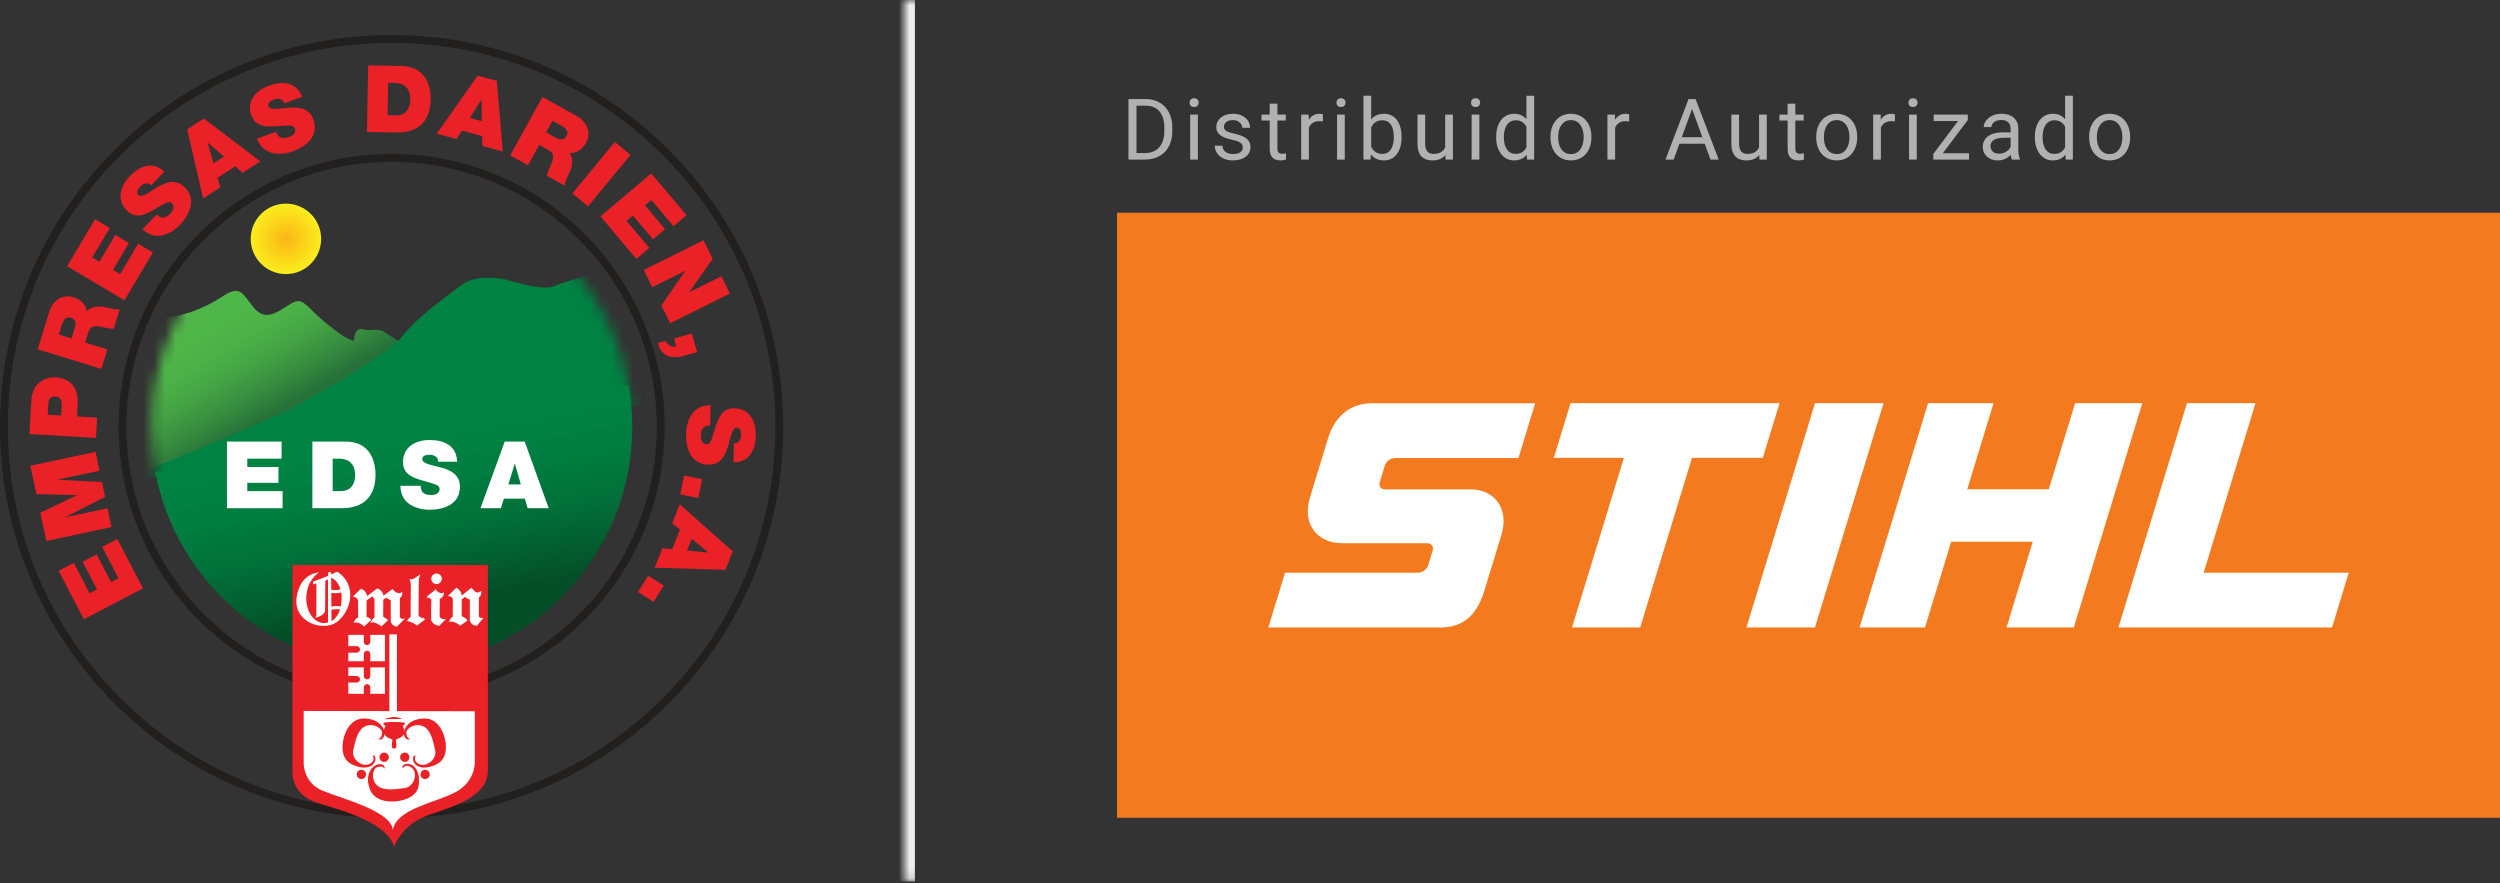
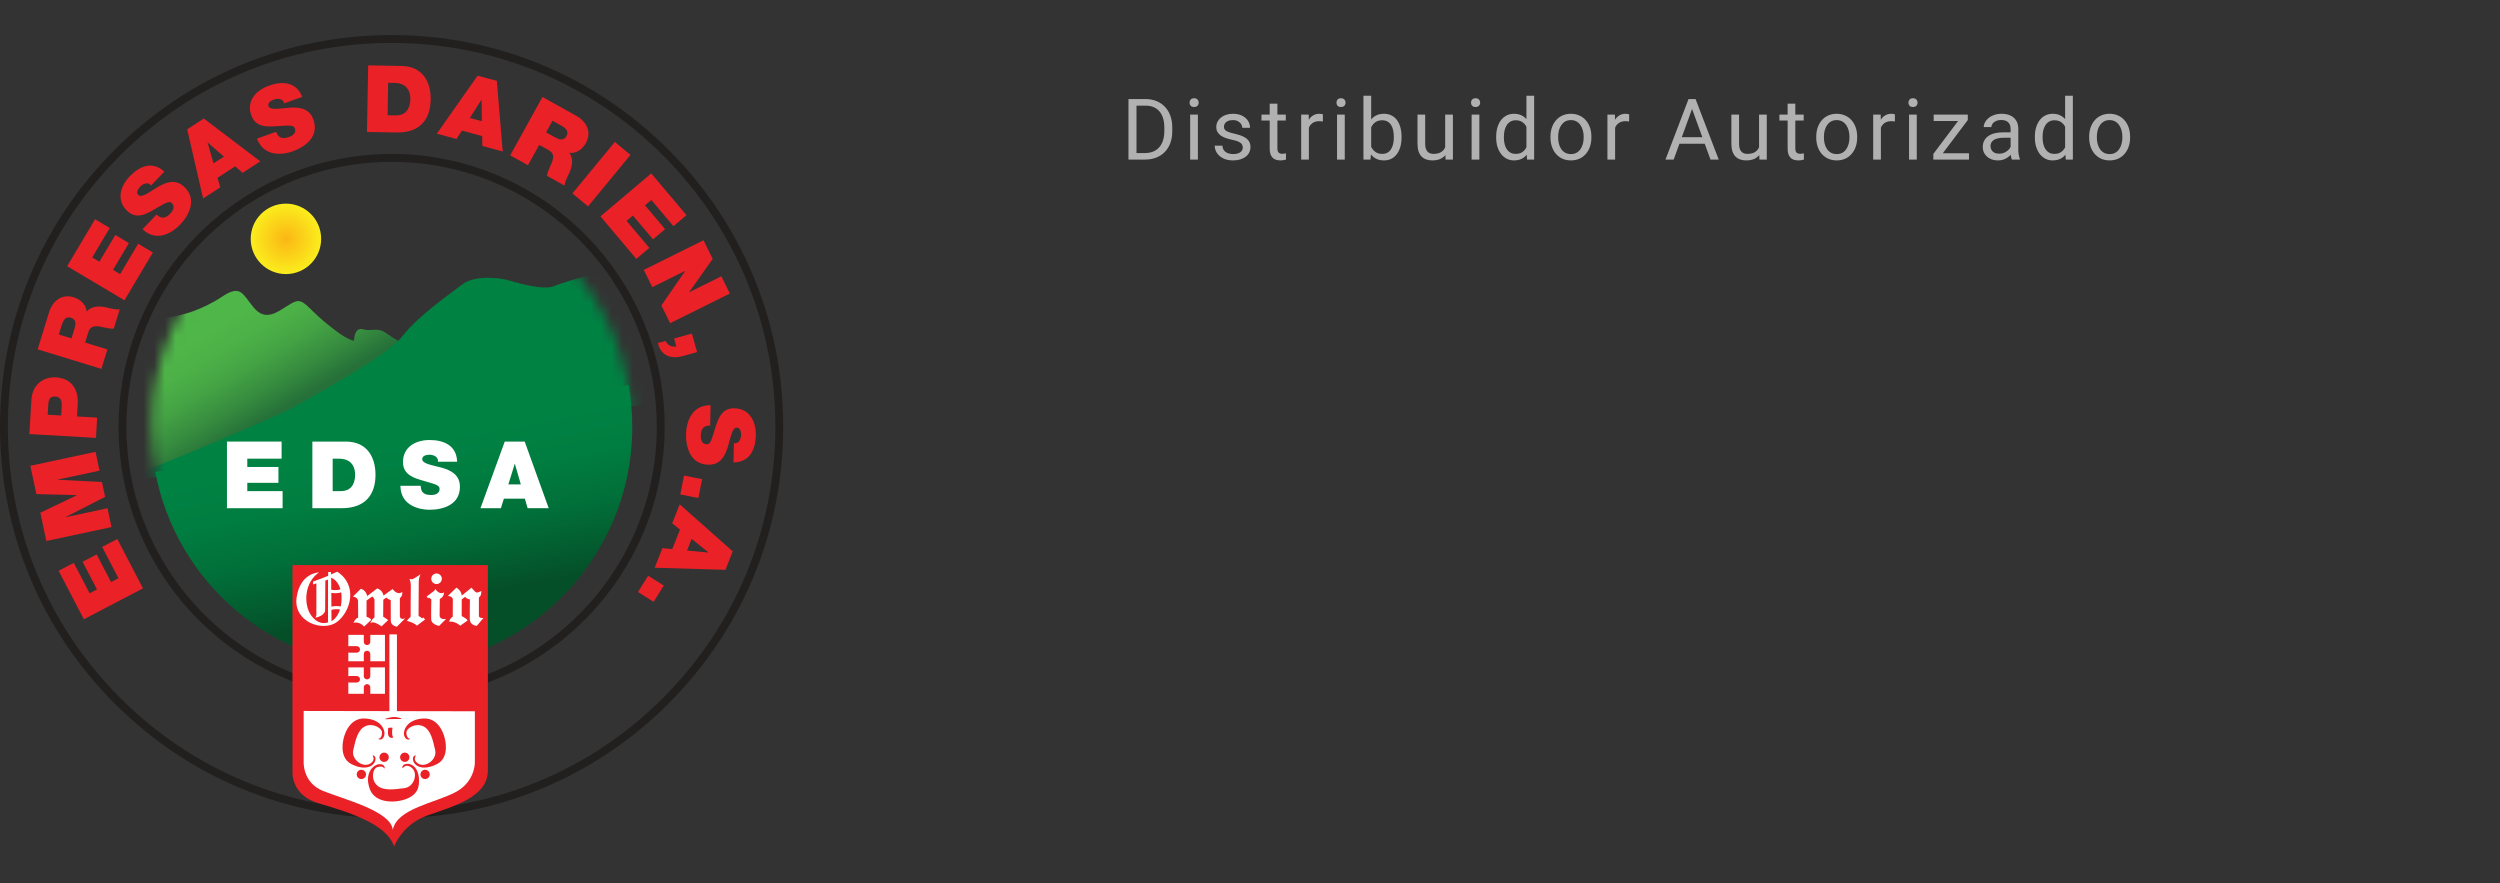
<svg xmlns="http://www.w3.org/2000/svg" fill="none" viewBox="0 0 235 83" height="83" width="235">
  <rect x="0" y="0" width="235" height="83" fill="#333333" stroke="none" />
  <g clip-path="url(#clip0_5399_285)">
    <g clip-path="url(#clip1_5399_285)">
      <path fill="#221F1F" d="M36.811 65.802C22.66 65.802 11.146 54.288 11.146 40.136C11.146 25.985 22.66 14.471 36.811 14.471C50.963 14.471 62.477 25.985 62.477 40.136C62.477 54.288 50.963 65.802 36.811 65.802ZM36.811 15.214C23.068 15.214 11.886 26.395 11.886 40.139C11.886 53.883 23.068 65.064 36.811 65.064C50.555 65.064 61.737 53.883 61.737 40.139C61.737 26.395 50.555 15.214 36.811 15.214Z" />
      <mask height="46" width="46" y="17" x="14" maskUnits="userSpaceOnUse" style="mask-type:luminance" id="mask0_5399_285">
        <path fill="white" d="M36.812 62.731C49.289 62.731 59.404 52.617 59.404 40.139C59.404 27.662 49.289 17.547 36.812 17.547C24.334 17.547 14.219 27.662 14.219 40.139C14.219 52.617 24.334 62.731 36.812 62.731Z" />
      </mask>
      <g mask="url(#mask0_5399_285)">
        <path fill="url(#paint0_linear_5399_285)" d="M3.869 33.491C3.869 33.491 9.313 31.917 11.37 30.588C13.428 29.257 14.033 29.984 15.486 29.862C16.938 29.741 18.993 29.136 20.81 27.926C22.625 26.716 22.746 27.564 23.834 28.893C24.923 30.224 26.014 29.376 26.98 28.771C27.947 28.166 28.19 28.045 29.159 29.014C30.126 29.981 30.733 30.467 31.7 31.193C32.667 31.92 33.274 32.041 33.274 32.041C33.274 32.041 33.274 30.71 34.122 30.953C34.97 31.196 35.453 30.71 36.301 31.315C37.149 31.92 37.632 32.163 38.116 32.282C38.599 32.403 40.413 32.403 41.866 34.096C43.319 35.789 43.197 39.299 43.197 39.299L4.191 46.479L3.869 33.491Z" />
        <path fill="#008243" d="M75 35.857C75 35.857 67.742 28.82 65.954 27.816C64.167 26.811 62.828 27.146 60.705 26.476C58.583 25.806 57.133 25.472 55.68 25.806C54.228 26.141 52.888 26.59 51.995 26.924C51.101 27.259 48.978 26.7 47.863 26.366C46.745 26.031 44.512 25.92 43.508 26.7C42.503 27.483 39.377 29.603 37.813 31.615C36.25 33.623 28.433 37.758 27.539 38.316C26.645 38.875 15.305 43.709 10.393 45.496" />
      </g>
      <path fill="url(#paint1_linear_5399_285)" d="M59.091 36.189C59.317 37.471 59.434 38.789 59.434 40.136C59.434 52.627 49.308 62.753 36.817 62.753C25.773 62.753 16.576 54.836 14.597 44.367L59.091 36.189Z" />
      <path fill="#221F1F" d="M36.812 76.918C26.977 76.918 17.735 73.089 10.782 66.136C3.829 59.183 0 49.941 0 40.107C0 30.273 3.829 21.03 10.782 14.077C17.735 7.124 26.98 3.295 36.812 3.295C46.643 3.295 55.888 7.124 62.841 14.077C69.794 21.03 73.623 30.275 73.623 40.107C73.623 49.938 69.794 59.183 62.841 66.136C55.888 73.089 46.645 76.918 36.812 76.918ZM36.812 4.035C27.177 4.035 18.118 7.788 11.306 14.601C4.493 21.413 0.74 30.472 0.74 40.107C0.74 49.741 4.493 58.8 11.306 65.612C18.118 72.425 27.177 76.178 36.812 76.178C46.446 76.178 55.505 72.425 62.317 65.612C69.13 58.8 72.883 49.741 72.883 40.107C72.883 30.472 69.13 21.413 62.317 14.601C55.505 7.788 46.446 4.035 36.812 4.035Z" />
      <path fill="#EA2127" d="M7.882 58.209L5.511 53.653L6.934 52.908L8.422 55.768L9.116 55.406L7.763 52.808L9.086 52.117L10.439 54.715L11.133 54.353L9.602 51.41L11.025 50.667L13.441 55.306L7.882 58.209Z" />
      <path fill="#EA2127" d="M4.355 50.856L3.791 48.194L7.212 46.557L7.207 46.541L3.418 46.444L2.854 43.782L8.981 42.472L9.356 44.241L5.425 45.08V45.097L9.583 45.31L9.88 46.703L6.173 48.599V48.615L10.107 47.775L10.482 49.544L4.355 50.853V50.856Z" />
      <path fill="#EA2127" d="M2.762 40.801L2.949 37.614C3.046 35.935 4.326 35.416 5.219 35.468C6.737 35.554 7.388 36.599 7.304 38.022L7.239 39.148L9.132 39.256L9.021 41.162L2.762 40.801ZM5.751 39.059L5.795 38.322C5.824 37.828 5.819 37.307 5.187 37.272C4.617 37.239 4.558 37.668 4.531 38.138L4.482 38.986L5.754 39.059H5.751Z" />
      <path fill="#EA2127" d="M3.54 32.838L4.609 29.355C4.928 28.315 5.784 27.594 6.918 27.942C7.539 28.134 8.109 28.615 8.146 29.293C8.492 28.855 9.14 28.717 9.91 28.877C10.212 28.944 10.928 29.155 11.254 29.071L10.693 30.902C10.363 30.902 10.042 30.84 9.723 30.767C9.137 30.64 8.524 30.508 8.303 31.234L8.003 32.206L10.093 32.846L9.532 34.677L3.537 32.838H3.54ZM6.721 31.814L7.015 30.859C7.12 30.516 7.204 30.035 6.667 29.868C6.289 29.752 6.008 29.892 5.792 30.591L5.53 31.447L6.721 31.812V31.814Z" />
      <path fill="#EA2127" d="M6.313 25.021L8.935 20.609L10.315 21.432L8.668 24.203L9.34 24.602L10.836 22.086L12.118 22.85L10.623 25.366L11.292 25.766L12.988 22.912L14.368 23.735L11.697 28.229L6.31 25.021H6.313Z" />
      <path fill="#EA2127" d="M14.716 20.171C14.829 20.279 14.951 20.358 15.062 20.406C15.429 20.568 15.774 20.323 16.02 20.063C16.236 19.839 16.49 19.421 16.155 19.097C15.92 18.872 15.672 19.005 14.713 19.564C13.833 20.077 12.861 20.698 11.951 19.82C10.909 18.816 11.306 17.501 12.189 16.58C13.117 15.608 14.316 15.108 15.45 16.129L14.2 17.433C14.054 17.242 13.868 17.209 13.684 17.25C13.493 17.282 13.312 17.409 13.18 17.547C12.999 17.736 12.756 18.092 13.009 18.335C13.355 18.621 14.038 18.049 14.821 17.584C15.604 17.12 16.503 16.78 17.332 17.576C18.507 18.708 17.862 20.144 16.906 21.143C16.42 21.651 14.848 22.923 13.396 21.548L14.716 20.169V20.171Z" />
      <path fill="#EA2127" d="M17.592 12.157L19.158 11.142L24.466 15.168L22.806 16.245L22.101 15.638L20.448 16.71L20.702 17.611L19.093 18.657L17.594 12.157H17.592ZM21.048 14.72L19.53 13.405L19.517 13.413L20.065 15.357L21.048 14.72Z" />
      <path fill="#EA2127" d="M25.954 12.392C26.008 12.541 26.081 12.665 26.159 12.757C26.419 13.064 26.837 12.997 27.172 12.878C27.466 12.773 27.882 12.514 27.723 12.076C27.612 11.771 27.331 11.776 26.219 11.849C25.198 11.917 24.05 12.036 23.624 10.845C23.132 9.481 24.075 8.482 25.279 8.053C26.545 7.599 27.844 7.688 28.411 9.106L26.71 9.714C26.662 9.479 26.51 9.365 26.329 9.317C26.143 9.263 25.924 9.295 25.743 9.36C25.498 9.446 25.12 9.657 25.238 9.986C25.425 10.397 26.292 10.189 27.201 10.124C28.111 10.062 29.07 10.156 29.459 11.239C30.012 12.775 28.792 13.772 27.49 14.236C26.829 14.474 24.852 14.909 24.156 13.029L25.957 12.387L25.954 12.392Z" />
      <path fill="#EA2127" d="M34.605 6.144L37.743 6.201C39.809 6.238 40.513 7.794 40.484 9.373C40.449 11.296 39.42 12.495 37.257 12.454L34.495 12.403L34.608 6.144H34.605ZM36.433 10.834L37.181 10.848C38.372 10.869 38.564 9.9 38.572 9.311C38.58 8.917 38.477 7.818 37.095 7.794L36.487 7.783L36.433 10.834Z" />
      <path fill="#EA2127" d="M44.898 7.116L46.702 7.599L47.256 14.239L45.341 13.723L45.322 12.789L43.416 12.276L42.914 13.067L41.059 12.568L44.898 7.111V7.116ZM45.301 11.396L45.266 9.387L45.249 9.381L44.167 11.091L45.298 11.396H45.301Z" />
      <path fill="#EA2127" d="M50.99 9.117L54.176 10.888C55.124 11.417 55.653 12.403 55.078 13.44C54.762 14.009 54.174 14.463 53.504 14.363C53.863 14.793 53.863 15.457 53.547 16.175C53.42 16.456 53.066 17.112 53.077 17.45L51.406 16.521C51.476 16.197 51.603 15.897 51.738 15.6C51.981 15.052 52.237 14.482 51.576 14.115L50.688 13.621L49.629 15.532L47.955 14.604L50.99 9.119V9.117ZM51.336 12.441L52.208 12.927C52.521 13.1 52.975 13.283 53.247 12.792C53.439 12.446 53.361 12.141 52.721 11.787L51.938 11.352L51.333 12.443L51.336 12.441Z" />
      <path fill="#EA2127" d="M57.792 13.345L59.263 14.56L55.278 19.399L53.806 18.184L57.792 13.345Z" />
      <path fill="#EA2127" d="M61.216 16.299L64.529 20.225L63.306 21.262L61.226 18.797L60.63 19.299L62.52 21.538L61.383 22.499L59.493 20.26L58.899 20.763L61.04 23.301L59.814 24.338L56.442 20.339L61.221 16.297L61.216 16.299Z" />
      <path fill="#EA2127" d="M66.127 22.582L66.994 24.335L64.791 27.445L64.799 27.462L67.804 25.971L68.606 27.591L62.992 30.381L62.169 28.715L64.394 25.485L64.386 25.469L61.318 26.992L60.516 25.372L66.13 22.582H66.127Z" />
      <path fill="#EA2127" d="M65.039 31.355L65.525 33.094L64.199 33.467C63.405 33.688 62.593 33.618 62.139 32.94C61.953 32.668 61.88 32.408 61.837 32.249L62.571 32.044C62.72 32.444 63.162 32.654 63.576 32.565L63.368 31.82L65.042 31.353L65.039 31.355Z" />
      <path fill="#EA2127" d="M66.759 40.001C66.603 39.999 66.462 40.02 66.346 40.061C65.968 40.19 65.879 40.606 65.871 40.963C65.863 41.276 65.957 41.754 66.424 41.764C66.748 41.773 66.84 41.505 67.169 40.441C67.472 39.467 67.769 38.352 69.03 38.379C70.477 38.408 71.074 39.648 71.047 40.922C71.017 42.27 70.475 43.447 68.949 43.468L68.987 41.662C69.224 41.702 69.384 41.6 69.492 41.449C69.608 41.295 69.659 41.079 69.662 40.887C69.667 40.628 69.605 40.201 69.254 40.193C68.806 40.217 68.692 41.1 68.425 41.972C68.16 42.845 67.731 43.706 66.581 43.682C64.95 43.647 64.456 42.151 64.486 40.768C64.502 40.066 64.799 38.063 66.797 38.09L66.756 40.001H66.759Z" />
      <path fill="#EA2127" d="M65.998 45.04L65.649 46.814L63.946 46.476L64.294 44.702L65.998 45.04Z" />
      <path fill="#EA2127" d="M68.879 51.825L68.193 53.562L61.54 53.367L62.266 51.528L63.195 51.612L63.919 49.779L63.187 49.193L63.892 47.408L68.876 51.828L68.879 51.825ZM64.58 51.747L66.581 51.939L66.589 51.923L65.015 50.656L64.583 51.747H64.58Z" />
      <path fill="#EA2127" d="M62.398 55.041L61.44 56.572L59.968 55.651L60.924 54.12L62.398 55.041Z" />
      <path fill="url(#paint2_radial_5399_285)" d="M26.878 25.763C28.706 25.763 30.188 24.281 30.188 22.453C30.188 20.625 28.706 19.142 26.878 19.142C25.049 19.142 23.567 20.625 23.567 22.453C23.567 24.281 25.049 25.763 26.878 25.763Z" />
      <path fill="#EA2127" d="M45.86 72.476V53.119H27.493V72.476C27.493 72.476 27.291 74.688 29.85 75.474C32.413 76.259 36.342 77.337 37.041 79.578C37.041 79.578 37.797 77.482 40.214 76.637C42.63 75.792 45.833 74.92 45.86 72.474V72.476Z" />
      <path fill="white" d="M44.637 66.86V71.604C44.637 71.604 44.723 73.438 42.833 74.456C40.94 75.474 37.303 75.997 36.925 78.006C36.749 76.23 32.267 75.125 30.347 74.339C28.425 73.554 28.544 71.604 28.544 71.604V66.83L44.642 66.86H44.637Z" />
      <path fill="white" d="M31.703 53.732C31.703 53.732 31.497 53.837 31.119 54.004V53.772H30.847V54.123C30.48 54.28 30.002 54.466 29.429 54.666V54.939L29.74 54.842V57.742C29.74 57.742 29.759 57.925 29.632 58.063C29.632 58.063 30.428 57.947 30.563 57.423L30.582 54.572L30.833 54.485V58.503C30.833 58.503 29.961 58.881 29.232 57.822C28.503 56.764 28.63 54.717 29.988 53.805C29.988 53.805 28.211 53.824 27.882 56.162C27.553 58.5 30.385 59.421 31.665 58.471C32.945 57.52 33.693 55.036 31.695 53.734L31.703 53.732ZM32.11 56.216C32.11 56.518 32.081 56.78 32.035 57.007C31.646 56.937 31.341 56.977 31.152 57.026L31.144 55.73C31.246 55.746 31.387 55.762 31.538 55.762C31.711 55.762 31.902 55.741 32.073 55.676C32.1 55.838 32.113 56.016 32.113 56.216H32.11ZM32.002 55.387C31.743 55.506 31.357 55.473 31.138 55.435L31.13 54.304C31.13 54.304 31.751 54.501 32.002 55.387ZM31.16 58.389L31.152 57.331C31.29 57.288 31.573 57.226 31.962 57.291C31.695 58.144 31.16 58.389 31.16 58.389Z" />
      <path fill="white" d="M33.169 56.084L33.92 55.341C33.92 55.341 34.408 55.462 34.516 56.03L35.448 55.317C35.448 55.317 35.91 55.384 36.055 55.981L36.909 55.365C36.909 55.365 37.322 56.011 37.81 55.641C37.81 55.641 37.878 56.035 37.586 56.224V57.868C37.586 57.868 37.557 58.338 38.086 58.125L37.311 58.905C37.311 58.905 36.733 58.846 36.733 58.333C36.733 57.82 36.728 56.408 36.728 56.408C36.728 56.408 36.412 56.31 36.331 56.165L36.031 56.367L36.018 57.963L36.493 58.287L35.861 58.884C35.861 58.884 35.094 58.273 34.808 58.597C34.808 58.597 34.919 58.227 35.202 58.036V56.348C35.202 56.348 35.099 56.135 34.994 56.067L34.457 56.451L34.452 57.979C34.452 57.979 34.8 58.066 34.894 58.271L34.23 58.897C34.23 58.897 33.774 58.373 33.231 58.549C33.231 58.549 33.363 58.147 33.668 58.055L33.655 56.459C33.655 56.459 33.641 56.135 33.174 56.086L33.169 56.084Z" />
      <path fill="white" d="M38.491 54.415C38.491 54.415 38.631 54.731 38.618 55.079C38.604 55.427 38.599 57.984 38.599 57.984C38.599 57.984 38.38 58.163 38.245 58.362C38.245 58.362 38.92 58.516 39.188 58.813L39.954 58.236L39.803 58.033L39.693 58.13C39.693 58.13 39.455 57.952 39.344 57.893L39.363 54.593C39.363 54.593 39.406 54.18 39.533 53.977C39.533 53.977 38.845 54.447 38.742 54.453C38.639 54.458 38.494 54.415 38.494 54.415H38.491Z" />
      <path fill="white" d="M40.106 56.075C40.106 56.075 40.794 55.552 40.837 55.517C40.881 55.481 40.905 55.346 40.905 55.346C40.905 55.346 41.302 55.981 41.728 55.676C41.728 55.676 41.782 56.089 41.34 56.302L41.326 57.874C41.326 57.874 41.315 58.276 41.934 58.179L41.283 58.83C41.283 58.83 40.551 58.727 40.532 58.219C40.513 57.712 40.546 56.337 40.546 56.337C40.546 56.337 40.362 56.205 40.322 56.178L40.238 56.246L40.103 56.075H40.106Z" />
      <path fill="white" d="M42.09 56.027L42.906 55.236C42.906 55.236 43.381 55.508 43.405 55.986L44.323 55.238C44.323 55.238 44.645 55.665 44.788 55.695C44.931 55.724 45.249 55.549 45.249 55.549C45.249 55.549 45.231 55.908 45.171 55.995C45.112 56.081 45.017 56.184 45.017 56.184V57.925C45.017 57.925 45.052 58.138 45.449 58.084L44.823 58.827C44.823 58.827 44.164 58.813 44.159 58.176C44.153 57.542 44.169 56.337 44.169 56.337C44.169 56.337 43.872 56.324 43.727 56.094L43.403 56.343L43.397 57.914C43.397 57.914 43.816 58.093 43.959 58.322L43.265 58.816C43.265 58.816 42.819 58.371 42.212 58.438C42.212 58.438 42.26 58.165 42.557 57.963L42.568 56.343C42.568 56.343 42.555 56.038 42.093 56.022L42.09 56.027Z" />
      <path fill="white" d="M36.185 59.678H34.808V60.334C34.808 60.504 34.67 60.639 34.503 60.639C34.335 60.639 34.198 60.501 34.198 60.334V59.678H32.742V60.752C32.769 60.744 32.799 60.739 32.829 60.739H33.536C33.706 60.739 33.841 60.876 33.841 61.044C33.841 61.211 33.704 61.349 33.536 61.349H32.829C32.799 61.349 32.772 61.343 32.742 61.335V62.162H34.198V61.473C34.198 61.303 34.335 61.168 34.503 61.168C34.67 61.168 34.808 61.306 34.808 61.473V62.162H36.185V59.678Z" />
      <path fill="white" d="M36.185 65.218H34.808V64.611C34.808 64.441 34.67 64.306 34.503 64.306C34.335 64.306 34.198 64.443 34.198 64.611V65.218H32.742V64.144C32.769 64.152 32.799 64.157 32.829 64.157H33.536C33.706 64.157 33.841 64.019 33.841 63.852C33.841 63.685 33.704 63.547 33.536 63.547H32.829C32.799 63.547 32.772 63.552 32.742 63.56V62.734H34.198V63.558C34.198 63.728 34.335 63.863 34.503 63.863C34.67 63.863 34.808 63.725 34.808 63.558V62.734H36.185V65.218Z" />
      <path fill="white" d="M37.311 59.632H36.603V67.141H37.311V59.632Z" />
      <path fill="white" d="M21.334 41.508H26.47V43.115H23.246V43.895H26.173V45.386H23.246V46.166H26.564V47.772H21.334V41.511V41.508Z" />
      <path fill="white" d="M29.362 41.508H32.499C34.568 41.508 35.297 43.053 35.297 44.629C35.297 46.549 34.289 47.77 32.124 47.77H29.362V41.508ZM31.273 46.166H32.019C33.209 46.166 33.382 45.194 33.382 44.608C33.382 44.214 33.261 43.117 31.878 43.117H31.271V46.169L31.273 46.166Z" />
      <path fill="white" d="M39.549 45.666C39.549 45.823 39.574 45.963 39.617 46.077C39.757 46.455 40.173 46.533 40.53 46.533C40.843 46.533 41.321 46.428 41.321 45.963C41.321 45.639 41.051 45.55 39.981 45.245C39.001 44.964 37.881 44.691 37.881 43.431C37.881 41.983 39.107 41.362 40.381 41.362C41.728 41.362 42.919 41.878 42.971 43.404H41.164C41.199 43.166 41.094 43.009 40.937 42.904C40.781 42.791 40.562 42.745 40.373 42.745C40.114 42.745 39.687 42.815 39.687 43.166C39.722 43.614 40.608 43.711 41.486 43.954C42.363 44.197 43.233 44.613 43.233 45.761C43.233 47.392 41.747 47.918 40.365 47.918C39.66 47.918 37.654 47.664 37.638 45.666H39.549Z" />
      <path fill="white" d="M47.453 41.508H49.321L51.579 47.77H49.597L49.338 46.876H47.364L47.086 47.77H45.163L47.447 41.508H47.453ZM48.957 45.534L48.401 43.606H48.384L47.785 45.534H48.959H48.957Z" />
      <path fill="#EA2127" d="M36.158 72.209C36.158 72.209 36.207 71.831 35.691 71.831C35.175 71.831 34.227 72.568 34.735 74.102C35.243 75.635 37.284 75.317 37.284 75.317C37.284 75.317 39.166 75.177 39.355 73.835C39.544 72.49 38.907 71.734 38.21 71.804C38.21 71.804 37.821 71.844 37.821 72.133C37.821 72.422 38.021 71.666 38.677 72.152C39.333 72.641 38.955 73.964 38.021 74.083C37.084 74.202 35.98 74.383 35.402 73.783C34.824 73.186 35.064 72.22 35.45 72.12C35.45 72.12 35.839 71.971 36.047 72.139C36.047 72.139 36.147 72.298 36.158 72.209Z" />
      <path fill="#EA2127" d="M35.588 69.482C35.588 69.482 35.926 69.66 36.101 69.193C36.277 68.726 35.904 67.613 34.298 67.538C32.691 67.459 32.302 69.414 32.302 69.414C32.302 69.414 31.8 71.161 32.993 71.801C34.19 72.441 35.113 72.131 35.281 71.477C35.281 71.477 35.375 71.113 35.102 71.013C34.832 70.913 35.472 71.356 34.794 71.78C34.117 72.204 33.004 71.399 33.207 70.511C33.409 69.625 33.614 68.564 34.368 68.251C35.121 67.937 35.947 68.491 35.91 68.877C35.91 68.877 35.918 69.279 35.691 69.409C35.691 69.409 35.507 69.444 35.588 69.484V69.482Z" />
      <path fill="#EA2127" d="M38.523 69.482C38.523 69.482 38.186 69.66 38.01 69.193C37.835 68.726 38.207 67.613 39.814 67.538C41.421 67.459 41.809 69.414 41.809 69.414C41.809 69.414 42.312 71.161 41.118 71.801C39.922 72.441 38.999 72.131 38.831 71.477C38.831 71.477 38.737 71.113 39.009 71.013C39.282 70.913 38.639 71.356 39.317 71.78C39.995 72.204 41.107 71.399 40.905 70.511C40.702 69.625 40.497 68.564 39.744 68.251C38.99 67.937 38.164 68.491 38.202 68.877C38.202 68.877 38.194 69.279 38.421 69.409C38.421 69.409 38.604 69.444 38.523 69.484V69.482Z" />
-       <path fill="#EA2127" d="M37.036 67.867C37.036 67.867 38.062 67.856 38.07 67.986C38.081 68.115 37.851 68.245 37.851 68.245C37.851 68.245 38.029 68.475 38.021 68.834C38.01 69.193 37.484 69.441 37.276 69.482C37.068 69.522 37.484 70.308 37.098 70.357H36.998C36.609 70.308 37.028 69.52 36.82 69.482C36.612 69.444 36.082 69.193 36.074 68.834C36.066 68.475 36.244 68.245 36.244 68.245C36.244 68.245 36.015 68.115 36.026 67.986C36.036 67.856 37.041 67.867 37.041 67.867H37.036Z" />
      <path fill="#EA2127" d="M37.613 67.589C37.613 67.589 36.698 67.578 36.309 67.608C35.92 67.638 36.617 67.408 37.017 67.4C37.414 67.389 37.991 67.578 37.613 67.589Z" />
      <path fill="#EA2127" d="M36.109 71.62C36.351 71.62 36.547 71.424 36.547 71.183C36.547 70.941 36.351 70.746 36.109 70.746C35.868 70.746 35.672 70.941 35.672 71.183C35.672 71.424 35.868 71.62 36.109 71.62Z" />
      <path fill="#EA2127" d="M33.968 73.232C34.21 73.232 34.406 73.037 34.406 72.795C34.406 72.553 34.21 72.358 33.968 72.358C33.727 72.358 33.531 72.553 33.531 72.795C33.531 73.037 33.727 73.232 33.968 73.232Z" />
      <path fill="#EA2127" d="M39.96 73.232C40.201 73.232 40.397 73.037 40.397 72.795C40.397 72.553 40.201 72.358 39.96 72.358C39.718 72.358 39.522 72.553 39.522 72.795C39.522 73.037 39.718 73.232 39.96 73.232Z" />
      <path fill="#EA2127" d="M38.048 71.62C38.29 71.62 38.486 71.424 38.486 71.183C38.486 70.941 38.29 70.746 38.048 70.746C37.806 70.746 37.611 70.941 37.611 71.183C37.611 71.424 37.806 71.62 38.048 71.62Z" />
      <path fill="#EA2127" d="M36.895 68.415C36.895 68.415 36.755 68.367 36.498 68.426C36.498 68.426 36.388 69.063 36.577 69.252C36.766 69.441 36.965 69.323 36.965 69.323C36.965 69.323 36.776 69.144 36.895 68.418V68.415Z" />
      <path fill="white" d="M41.035 54.901C41.309 54.901 41.531 54.678 41.531 54.404C41.531 54.13 41.309 53.907 41.035 53.907C40.76 53.907 40.538 54.13 40.538 54.404C40.538 54.678 40.76 54.901 41.035 54.901Z" />
    </g>
    <mask fill="white" id="path-52-inside-1_5399_285">
      <path d="M85 0H235V82.876H85V0Z" />
    </mask>
-     <path mask="url(#path-52-inside-1_5399_285)" fill="#EDEDED" d="M86 82.876V0H84V82.876H86Z" />
    <path fill="#B1B1B1" d="M107.615 15H106.427L106.435 14.387H107.615C108.021 14.387 108.36 14.302 108.63 14.133C108.901 13.961 109.104 13.721 109.24 13.414C109.378 13.104 109.447 12.742 109.447 12.328V11.98C109.447 11.655 109.408 11.366 109.33 11.113C109.252 10.858 109.137 10.643 108.986 10.469C108.835 10.292 108.65 10.158 108.431 10.066C108.215 9.975 107.966 9.93 107.685 9.93H106.404V9.312H107.685C108.058 9.312 108.397 9.375 108.705 9.5C109.012 9.622 109.276 9.801 109.498 10.035C109.722 10.267 109.893 10.548 110.013 10.879C110.133 11.207 110.193 11.577 110.193 11.988V12.328C110.193 12.74 110.133 13.111 110.013 13.441C109.893 13.77 109.72 14.05 109.494 14.281C109.27 14.513 108.999 14.691 108.681 14.816C108.366 14.939 108.011 15 107.615 15ZM106.83 9.312V15H106.076V9.312H106.83ZM112.602 10.773V15H111.875V10.773H112.602ZM111.82 9.652C111.82 9.535 111.855 9.436 111.926 9.355C111.999 9.275 112.105 9.234 112.246 9.234C112.384 9.234 112.49 9.275 112.563 9.355C112.638 9.436 112.676 9.535 112.676 9.652C112.676 9.764 112.638 9.861 112.563 9.941C112.49 10.02 112.384 10.059 112.246 10.059C112.105 10.059 111.999 10.02 111.926 9.941C111.855 9.861 111.82 9.764 111.82 9.652ZM116.823 13.879C116.823 13.775 116.799 13.678 116.752 13.59C116.708 13.499 116.616 13.417 116.475 13.344C116.337 13.268 116.129 13.203 115.85 13.148C115.616 13.099 115.403 13.04 115.213 12.973C115.026 12.905 114.866 12.823 114.733 12.727C114.603 12.63 114.502 12.517 114.432 12.387C114.362 12.257 114.327 12.104 114.327 11.93C114.327 11.763 114.363 11.605 114.436 11.457C114.511 11.309 114.617 11.177 114.752 11.062C114.89 10.948 115.056 10.858 115.248 10.793C115.441 10.728 115.656 10.695 115.893 10.695C116.232 10.695 116.521 10.755 116.76 10.875C117 10.995 117.183 11.155 117.311 11.355C117.439 11.553 117.502 11.773 117.502 12.016H116.78C116.78 11.898 116.745 11.785 116.674 11.676C116.607 11.564 116.506 11.471 116.373 11.398C116.243 11.325 116.083 11.289 115.893 11.289C115.692 11.289 115.53 11.32 115.405 11.383C115.282 11.443 115.192 11.52 115.135 11.613C115.08 11.707 115.053 11.806 115.053 11.91C115.053 11.988 115.066 12.059 115.092 12.121C115.121 12.181 115.17 12.237 115.241 12.289C115.311 12.338 115.41 12.385 115.538 12.43C115.665 12.474 115.828 12.518 116.026 12.562C116.372 12.641 116.657 12.734 116.881 12.844C117.105 12.953 117.272 13.087 117.381 13.246C117.491 13.405 117.545 13.598 117.545 13.824C117.545 14.009 117.506 14.178 117.428 14.332C117.353 14.486 117.242 14.618 117.096 14.73C116.953 14.84 116.781 14.926 116.58 14.988C116.383 15.048 116.16 15.078 115.913 15.078C115.54 15.078 115.225 15.012 114.967 14.879C114.709 14.746 114.514 14.574 114.381 14.363C114.248 14.152 114.182 13.93 114.182 13.695H114.909C114.919 13.893 114.976 14.051 115.08 14.168C115.185 14.283 115.312 14.365 115.463 14.414C115.614 14.461 115.764 14.484 115.913 14.484C116.11 14.484 116.276 14.458 116.409 14.406C116.544 14.354 116.647 14.283 116.717 14.191C116.788 14.1 116.823 13.996 116.823 13.879ZM120.864 10.773V11.328H118.579V10.773H120.864ZM119.352 9.746H120.075V13.953C120.075 14.096 120.097 14.204 120.141 14.277C120.186 14.35 120.243 14.398 120.313 14.422C120.384 14.445 120.459 14.457 120.54 14.457C120.6 14.457 120.662 14.452 120.727 14.441C120.795 14.428 120.846 14.418 120.88 14.41L120.884 15C120.826 15.018 120.751 15.035 120.657 15.051C120.566 15.069 120.455 15.078 120.325 15.078C120.148 15.078 119.985 15.043 119.837 14.973C119.688 14.902 119.57 14.785 119.481 14.621C119.395 14.454 119.352 14.23 119.352 13.949V9.746ZM123.034 11.438V15H122.312V10.773H123.015L123.034 11.438ZM124.355 10.75L124.351 11.422C124.291 11.409 124.234 11.401 124.179 11.398C124.127 11.393 124.067 11.391 123.999 11.391C123.833 11.391 123.685 11.417 123.558 11.469C123.43 11.521 123.322 11.594 123.234 11.688C123.145 11.781 123.075 11.893 123.023 12.023C122.973 12.151 122.941 12.292 122.925 12.445L122.722 12.562C122.722 12.307 122.747 12.068 122.796 11.844C122.848 11.62 122.928 11.422 123.034 11.25C123.141 11.075 123.277 10.94 123.441 10.844C123.607 10.745 123.805 10.695 124.034 10.695C124.086 10.695 124.146 10.702 124.214 10.715C124.282 10.725 124.329 10.737 124.355 10.75ZM126.408 10.773V15H125.681V10.773H126.408ZM125.627 9.652C125.627 9.535 125.662 9.436 125.732 9.355C125.805 9.275 125.912 9.234 126.052 9.234C126.19 9.234 126.296 9.275 126.369 9.355C126.444 9.436 126.482 9.535 126.482 9.652C126.482 9.764 126.444 9.861 126.369 9.941C126.296 10.02 126.19 10.059 126.052 10.059C125.912 10.059 125.805 10.02 125.732 9.941C125.662 9.861 125.627 9.764 125.627 9.652ZM128.164 9H128.891V14.18L128.828 15H128.164V9ZM131.746 12.852V12.934C131.746 13.241 131.71 13.526 131.637 13.789C131.564 14.05 131.457 14.276 131.316 14.469C131.176 14.662 131.004 14.811 130.801 14.918C130.598 15.025 130.365 15.078 130.102 15.078C129.833 15.078 129.598 15.033 129.395 14.941C129.194 14.848 129.025 14.713 128.887 14.539C128.749 14.365 128.638 14.154 128.555 13.906C128.474 13.659 128.418 13.38 128.387 13.07V12.711C128.418 12.398 128.474 12.118 128.555 11.871C128.638 11.624 128.749 11.413 128.887 11.238C129.025 11.061 129.194 10.927 129.395 10.836C129.595 10.742 129.828 10.695 130.094 10.695C130.359 10.695 130.595 10.747 130.801 10.852C131.007 10.953 131.178 11.099 131.316 11.289C131.457 11.479 131.564 11.707 131.637 11.973C131.71 12.236 131.746 12.529 131.746 12.852ZM131.02 12.934V12.852C131.02 12.641 131 12.443 130.961 12.258C130.922 12.07 130.859 11.906 130.773 11.766C130.688 11.622 130.574 11.51 130.434 11.43C130.293 11.346 130.12 11.305 129.914 11.305C129.732 11.305 129.573 11.336 129.438 11.398C129.305 11.461 129.191 11.546 129.098 11.652C129.004 11.757 128.927 11.876 128.867 12.012C128.81 12.145 128.767 12.283 128.738 12.426V13.367C128.78 13.55 128.848 13.725 128.941 13.895C129.038 14.061 129.165 14.198 129.324 14.305C129.486 14.412 129.685 14.465 129.922 14.465C130.117 14.465 130.284 14.426 130.422 14.348C130.563 14.267 130.676 14.156 130.762 14.016C130.85 13.875 130.915 13.712 130.957 13.527C130.999 13.342 131.02 13.145 131.02 12.934ZM135.846 14.023V10.773H136.573V15H135.881L135.846 14.023ZM135.983 13.133L136.284 13.125C136.284 13.406 136.254 13.667 136.194 13.906C136.136 14.143 136.043 14.349 135.913 14.523C135.782 14.698 135.612 14.835 135.401 14.934C135.19 15.03 134.933 15.078 134.631 15.078C134.426 15.078 134.237 15.048 134.065 14.988C133.896 14.928 133.75 14.836 133.627 14.711C133.505 14.586 133.41 14.423 133.342 14.223C133.277 14.022 133.245 13.781 133.245 13.5V10.773H133.967V13.508C133.967 13.698 133.988 13.855 134.03 13.98C134.074 14.103 134.133 14.2 134.205 14.273C134.281 14.344 134.364 14.393 134.455 14.422C134.549 14.45 134.646 14.465 134.745 14.465C135.052 14.465 135.295 14.406 135.475 14.289C135.655 14.169 135.784 14.009 135.862 13.809C135.942 13.605 135.983 13.38 135.983 13.133ZM139.059 10.773V15H138.333V10.773H139.059ZM138.278 9.652C138.278 9.535 138.313 9.436 138.384 9.355C138.457 9.275 138.563 9.234 138.704 9.234C138.842 9.234 138.947 9.275 139.02 9.355C139.096 9.436 139.134 9.535 139.134 9.652C139.134 9.764 139.096 9.861 139.02 9.941C138.947 10.02 138.842 10.059 138.704 10.059C138.563 10.059 138.457 10.02 138.384 9.941C138.313 9.861 138.278 9.764 138.278 9.652ZM143.484 14.18V9H144.21V15H143.546L143.484 14.18ZM140.64 12.934V12.852C140.64 12.529 140.679 12.236 140.757 11.973C140.838 11.707 140.951 11.479 141.097 11.289C141.245 11.099 141.421 10.953 141.624 10.852C141.83 10.747 142.059 10.695 142.312 10.695C142.577 10.695 142.809 10.742 143.007 10.836C143.208 10.927 143.377 11.061 143.515 11.238C143.655 11.413 143.766 11.624 143.847 11.871C143.928 12.118 143.984 12.398 144.015 12.711V13.07C143.986 13.38 143.93 13.659 143.847 13.906C143.766 14.154 143.655 14.365 143.515 14.539C143.377 14.713 143.208 14.848 143.007 14.941C142.807 15.033 142.572 15.078 142.304 15.078C142.057 15.078 141.83 15.025 141.624 14.918C141.421 14.811 141.245 14.662 141.097 14.469C140.951 14.276 140.838 14.05 140.757 13.789C140.679 13.526 140.64 13.241 140.64 12.934ZM141.366 12.852V12.934C141.366 13.145 141.387 13.342 141.429 13.527C141.473 13.712 141.541 13.875 141.632 14.016C141.723 14.156 141.839 14.267 141.98 14.348C142.12 14.426 142.288 14.465 142.484 14.465C142.723 14.465 142.92 14.414 143.073 14.312C143.23 14.211 143.355 14.077 143.448 13.91C143.542 13.743 143.615 13.562 143.667 13.367V12.426C143.636 12.283 143.59 12.145 143.53 12.012C143.473 11.876 143.398 11.757 143.304 11.652C143.213 11.546 143.099 11.461 142.964 11.398C142.831 11.336 142.674 11.305 142.491 11.305C142.293 11.305 142.123 11.346 141.98 11.43C141.839 11.51 141.723 11.622 141.632 11.766C141.541 11.906 141.473 12.07 141.429 12.258C141.387 12.443 141.366 12.641 141.366 12.852ZM145.744 12.934V12.844C145.744 12.539 145.788 12.257 145.877 11.996C145.965 11.733 146.093 11.505 146.259 11.312C146.426 11.117 146.628 10.966 146.865 10.859C147.102 10.75 147.367 10.695 147.662 10.695C147.959 10.695 148.226 10.75 148.463 10.859C148.702 10.966 148.905 11.117 149.072 11.312C149.241 11.505 149.37 11.733 149.459 11.996C149.547 12.257 149.591 12.539 149.591 12.844V12.934C149.591 13.238 149.547 13.521 149.459 13.781C149.37 14.042 149.241 14.27 149.072 14.465C148.905 14.658 148.703 14.809 148.466 14.918C148.232 15.025 147.966 15.078 147.67 15.078C147.373 15.078 147.106 15.025 146.869 14.918C146.632 14.809 146.429 14.658 146.259 14.465C146.093 14.27 145.965 14.042 145.877 13.781C145.788 13.521 145.744 13.238 145.744 12.934ZM146.466 12.844V12.934C146.466 13.145 146.491 13.344 146.541 13.531C146.59 13.716 146.664 13.88 146.763 14.023C146.865 14.167 146.991 14.28 147.142 14.363C147.293 14.444 147.469 14.484 147.67 14.484C147.867 14.484 148.041 14.444 148.189 14.363C148.34 14.28 148.465 14.167 148.564 14.023C148.663 13.88 148.737 13.716 148.787 13.531C148.839 13.344 148.865 13.145 148.865 12.934V12.844C148.865 12.635 148.839 12.439 148.787 12.254C148.737 12.066 148.662 11.901 148.56 11.758C148.461 11.612 148.336 11.497 148.185 11.414C148.037 11.331 147.862 11.289 147.662 11.289C147.464 11.289 147.289 11.331 147.138 11.414C146.99 11.497 146.865 11.612 146.763 11.758C146.664 11.901 146.59 12.066 146.541 12.254C146.491 12.439 146.466 12.635 146.466 12.844ZM151.82 11.438V15H151.098V10.773H151.801L151.82 11.438ZM153.141 10.75L153.137 11.422C153.077 11.409 153.02 11.401 152.965 11.398C152.913 11.393 152.853 11.391 152.785 11.391C152.618 11.391 152.471 11.417 152.344 11.469C152.216 11.521 152.108 11.594 152.02 11.688C151.931 11.781 151.861 11.893 151.809 12.023C151.759 12.151 151.727 12.292 151.711 12.445L151.508 12.562C151.508 12.307 151.533 12.068 151.582 11.844C151.634 11.62 151.714 11.422 151.82 11.25C151.927 11.075 152.062 10.94 152.227 10.844C152.393 10.745 152.591 10.695 152.82 10.695C152.872 10.695 152.932 10.702 153 10.715C153.068 10.725 153.115 10.737 153.141 10.75ZM159.208 9.816L157.325 15H156.555L158.723 9.312H159.22L159.208 9.816ZM160.786 15L158.899 9.816L158.888 9.312H159.384L161.559 15H160.786ZM160.688 12.895V13.512H157.493V12.895H160.688ZM165.351 14.023V10.773H166.077V15H165.386L165.351 14.023ZM165.488 13.133L165.788 13.125C165.788 13.406 165.758 13.667 165.698 13.906C165.641 14.143 165.547 14.349 165.417 14.523C165.287 14.698 165.116 14.835 164.905 14.934C164.695 15.03 164.438 15.078 164.136 15.078C163.93 15.078 163.741 15.048 163.57 14.988C163.4 14.928 163.254 14.836 163.132 14.711C163.01 14.586 162.915 14.423 162.847 14.223C162.782 14.022 162.749 13.781 162.749 13.5V10.773H163.472V13.508C163.472 13.698 163.493 13.855 163.534 13.98C163.579 14.103 163.637 14.2 163.71 14.273C163.786 14.344 163.869 14.393 163.96 14.422C164.054 14.45 164.15 14.465 164.249 14.465C164.557 14.465 164.8 14.406 164.98 14.289C165.159 14.169 165.288 14.009 165.366 13.809C165.447 13.605 165.488 13.38 165.488 13.133ZM169.548 10.773V11.328H167.263V10.773H169.548ZM168.037 9.746H168.759V13.953C168.759 14.096 168.782 14.204 168.826 14.277C168.87 14.35 168.927 14.398 168.998 14.422C169.068 14.445 169.143 14.457 169.224 14.457C169.284 14.457 169.347 14.452 169.412 14.441C169.479 14.428 169.53 14.418 169.564 14.41L169.568 15C169.511 15.018 169.435 15.035 169.341 15.051C169.25 15.069 169.14 15.078 169.009 15.078C168.832 15.078 168.67 15.043 168.521 14.973C168.373 14.902 168.254 14.785 168.166 14.621C168.08 14.454 168.037 14.23 168.037 13.949V9.746ZM170.727 12.934V12.844C170.727 12.539 170.771 12.257 170.859 11.996C170.948 11.733 171.076 11.505 171.242 11.312C171.409 11.117 171.611 10.966 171.848 10.859C172.085 10.75 172.35 10.695 172.645 10.695C172.941 10.695 173.208 10.75 173.445 10.859C173.685 10.966 173.888 11.117 174.055 11.312C174.224 11.505 174.353 11.733 174.441 11.996C174.53 12.257 174.574 12.539 174.574 12.844V12.934C174.574 13.238 174.53 13.521 174.441 13.781C174.353 14.042 174.224 14.27 174.055 14.465C173.888 14.658 173.686 14.809 173.449 14.918C173.215 15.025 172.949 15.078 172.652 15.078C172.355 15.078 172.089 15.025 171.852 14.918C171.615 14.809 171.411 14.658 171.242 14.465C171.076 14.27 170.948 14.042 170.859 13.781C170.771 13.521 170.727 13.238 170.727 12.934ZM171.449 12.844V12.934C171.449 13.145 171.474 13.344 171.523 13.531C171.573 13.716 171.647 13.88 171.746 14.023C171.848 14.167 171.974 14.28 172.125 14.363C172.276 14.444 172.452 14.484 172.652 14.484C172.85 14.484 173.023 14.444 173.172 14.363C173.323 14.28 173.448 14.167 173.547 14.023C173.646 13.88 173.72 13.716 173.77 13.531C173.822 13.344 173.848 13.145 173.848 12.934V12.844C173.848 12.635 173.822 12.439 173.77 12.254C173.72 12.066 173.645 11.901 173.543 11.758C173.444 11.612 173.319 11.497 173.168 11.414C173.02 11.331 172.845 11.289 172.645 11.289C172.447 11.289 172.272 11.331 172.121 11.414C171.973 11.497 171.848 11.612 171.746 11.758C171.647 11.901 171.573 12.066 171.523 12.254C171.474 12.439 171.449 12.635 171.449 12.844ZM176.803 11.438V15H176.08V10.773H176.784L176.803 11.438ZM178.123 10.75L178.12 11.422C178.06 11.409 178.002 11.401 177.948 11.398C177.896 11.393 177.836 11.391 177.768 11.391C177.601 11.391 177.454 11.417 177.327 11.469C177.199 11.521 177.091 11.594 177.002 11.688C176.914 11.781 176.843 11.893 176.791 12.023C176.742 12.151 176.709 12.292 176.694 12.445L176.491 12.562C176.491 12.307 176.515 12.068 176.565 11.844C176.617 11.62 176.696 11.422 176.803 11.25C176.91 11.075 177.045 10.94 177.209 10.844C177.376 10.745 177.574 10.695 177.803 10.695C177.855 10.695 177.915 10.702 177.983 10.715C178.051 10.725 178.097 10.737 178.123 10.75ZM180.177 10.773V15H179.45V10.773H180.177ZM179.395 9.652C179.395 9.535 179.43 9.436 179.501 9.355C179.574 9.275 179.68 9.234 179.821 9.234C179.959 9.234 180.065 9.275 180.138 9.355C180.213 9.436 180.251 9.535 180.251 9.652C180.251 9.764 180.213 9.861 180.138 9.941C180.065 10.02 179.959 10.059 179.821 10.059C179.68 10.059 179.574 10.02 179.501 9.941C179.43 9.861 179.395 9.764 179.395 9.652ZM185.085 14.406V15H182.011V14.406H185.085ZM184.972 11.285L182.175 15H181.734V14.469L184.511 10.773H184.972V11.285ZM184.652 10.773V11.371H181.765V10.773H184.652ZM188.998 14.277V12.102C188.998 11.935 188.964 11.79 188.896 11.668C188.831 11.543 188.732 11.447 188.599 11.379C188.466 11.311 188.302 11.277 188.107 11.277C187.925 11.277 187.765 11.309 187.627 11.371C187.491 11.434 187.384 11.516 187.306 11.617C187.231 11.719 187.193 11.828 187.193 11.945H186.47C186.47 11.794 186.509 11.645 186.588 11.496C186.666 11.348 186.778 11.213 186.923 11.094C187.072 10.971 187.249 10.875 187.455 10.805C187.663 10.732 187.895 10.695 188.15 10.695C188.457 10.695 188.728 10.747 188.963 10.852C189.199 10.956 189.384 11.113 189.517 11.324C189.653 11.533 189.72 11.794 189.72 12.109V14.078C189.72 14.219 189.732 14.368 189.755 14.527C189.782 14.686 189.819 14.823 189.869 14.938V15H189.115C189.078 14.917 189.05 14.806 189.029 14.668C189.008 14.527 188.998 14.397 188.998 14.277ZM189.123 12.438L189.13 12.945H188.4C188.194 12.945 188.011 12.962 187.849 12.996C187.688 13.027 187.552 13.075 187.443 13.141C187.334 13.206 187.25 13.288 187.193 13.387C187.136 13.483 187.107 13.596 187.107 13.727C187.107 13.859 187.137 13.98 187.197 14.09C187.257 14.199 187.347 14.287 187.466 14.352C187.589 14.414 187.739 14.445 187.916 14.445C188.137 14.445 188.332 14.398 188.502 14.305C188.671 14.211 188.805 14.096 188.904 13.961C189.005 13.825 189.06 13.694 189.068 13.566L189.377 13.914C189.358 14.023 189.309 14.145 189.228 14.277C189.147 14.41 189.039 14.538 188.904 14.66C188.771 14.78 188.612 14.88 188.427 14.961C188.245 15.039 188.039 15.078 187.81 15.078C187.524 15.078 187.272 15.022 187.056 14.91C186.843 14.798 186.676 14.648 186.556 14.461C186.439 14.271 186.38 14.059 186.38 13.824C186.38 13.598 186.425 13.398 186.513 13.227C186.602 13.052 186.729 12.908 186.896 12.793C187.063 12.676 187.263 12.587 187.498 12.527C187.732 12.467 187.994 12.438 188.283 12.438H189.123ZM194.121 14.18V9H194.848V15H194.184L194.121 14.18ZM191.277 12.934V12.852C191.277 12.529 191.316 12.236 191.395 11.973C191.475 11.707 191.589 11.479 191.734 11.289C191.883 11.099 192.059 10.953 192.262 10.852C192.467 10.747 192.697 10.695 192.949 10.695C193.215 10.695 193.447 10.742 193.645 10.836C193.845 10.927 194.014 11.061 194.152 11.238C194.293 11.413 194.404 11.624 194.484 11.871C194.565 12.118 194.621 12.398 194.652 12.711V13.07C194.624 13.38 194.568 13.659 194.484 13.906C194.404 14.154 194.293 14.365 194.152 14.539C194.014 14.713 193.845 14.848 193.645 14.941C193.444 15.033 193.21 15.078 192.941 15.078C192.694 15.078 192.467 15.025 192.262 14.918C192.059 14.811 191.883 14.662 191.734 14.469C191.589 14.276 191.475 14.05 191.395 13.789C191.316 13.526 191.277 13.241 191.277 12.934ZM192.004 12.852V12.934C192.004 13.145 192.025 13.342 192.066 13.527C192.111 13.712 192.178 13.875 192.27 14.016C192.361 14.156 192.477 14.267 192.617 14.348C192.758 14.426 192.926 14.465 193.121 14.465C193.361 14.465 193.557 14.414 193.711 14.312C193.867 14.211 193.992 14.077 194.086 13.91C194.18 13.743 194.253 13.562 194.305 13.367V12.426C194.273 12.283 194.228 12.145 194.168 12.012C194.111 11.876 194.035 11.757 193.941 11.652C193.85 11.546 193.737 11.461 193.602 11.398C193.469 11.336 193.311 11.305 193.129 11.305C192.931 11.305 192.76 11.346 192.617 11.43C192.477 11.51 192.361 11.622 192.27 11.766C192.178 11.906 192.111 12.07 192.066 12.258C192.025 12.443 192.004 12.641 192.004 12.852ZM196.381 12.934V12.844C196.381 12.539 196.426 12.257 196.514 11.996C196.603 11.733 196.73 11.505 196.897 11.312C197.064 11.117 197.265 10.966 197.502 10.859C197.739 10.75 198.005 10.695 198.299 10.695C198.596 10.695 198.863 10.75 199.1 10.859C199.34 10.966 199.543 11.117 199.709 11.312C199.879 11.505 200.008 11.733 200.096 11.996C200.185 12.257 200.229 12.539 200.229 12.844V12.934C200.229 13.238 200.185 13.521 200.096 13.781C200.008 14.042 199.879 14.27 199.709 14.465C199.543 14.658 199.341 14.809 199.104 14.918C198.87 15.025 198.604 15.078 198.307 15.078C198.01 15.078 197.743 15.025 197.506 14.918C197.269 14.809 197.066 14.658 196.897 14.465C196.73 14.27 196.603 14.042 196.514 13.781C196.426 13.521 196.381 13.238 196.381 12.934ZM197.104 12.844V12.934C197.104 13.145 197.129 13.344 197.178 13.531C197.228 13.716 197.302 13.88 197.401 14.023C197.502 14.167 197.629 14.28 197.78 14.363C197.931 14.444 198.107 14.484 198.307 14.484C198.505 14.484 198.678 14.444 198.827 14.363C198.978 14.28 199.103 14.167 199.202 14.023C199.301 13.88 199.375 13.716 199.424 13.531C199.476 13.344 199.502 13.145 199.502 12.934V12.844C199.502 12.635 199.476 12.439 199.424 12.254C199.375 12.066 199.299 11.901 199.198 11.758C199.099 11.612 198.974 11.497 198.823 11.414C198.674 11.331 198.5 11.289 198.299 11.289C198.101 11.289 197.927 11.331 197.776 11.414C197.627 11.497 197.502 11.612 197.401 11.758C197.302 11.901 197.228 12.066 197.178 12.254C197.129 12.439 197.104 12.635 197.104 12.844Z" />
    <g clip-path="url(#clip2_5399_285)">
      <path fill="#F37A1F" d="M235 20H105V76.876H235V20Z" />
      <path fill="white" d="M167.279 37.893H147.633L146.061 43.038H152.646L147.77 58.983H154.176L159.049 43.038H165.706L167.279 37.893Z" />
      <path fill="white" d="M124.846 41.168L123.14 46.747C122.381 49.23 123.764 51.064 126.211 51.064H134.201C134.282 51.066 134.361 51.088 134.432 51.126C134.504 51.165 134.565 51.22 134.611 51.286C134.657 51.353 134.687 51.43 134.698 51.51C134.708 51.59 134.7 51.672 134.674 51.748L134.244 53.153C134.173 53.338 134.052 53.5 133.895 53.621C133.737 53.742 133.549 53.817 133.352 53.837H120.794L119.221 58.983H135.416C137.207 58.983 138.726 58.155 139.507 55.6L141.127 50.301C141.894 47.793 140.468 46.001 138.235 46.001H130.206C129.762 46.001 129.586 45.679 129.708 45.285L130.138 43.88C130.19 43.643 130.323 43.431 130.513 43.28C130.704 43.129 130.941 43.049 131.184 43.053H142.736L144.308 37.908H128.977C126.788 37.893 125.423 39.294 124.846 41.168Z" />
      <path fill="white" d="M207.143 53.837L212.019 37.893H205.577L199.131 58.983H219.21L220.783 53.837H207.143Z" />
      <path fill="white" d="M195.061 37.893L192.585 45.991H184.921L187.397 37.893H181.241L174.796 58.983H180.948L183.413 50.921H191.077L188.615 58.983H194.936L201.381 37.893H195.061Z" />
      <path fill="white" d="M170.611 37.893L164.165 58.983H170.607L177.053 37.893H170.611Z" />
    </g>
  </g>
  <defs>
    <linearGradient gradientUnits="userSpaceOnUse" y2="42.264" x2="24.221" y1="31.976" x1="18.161" id="paint0_linear_5399_285">
      <stop stop-color="#4FB649" />
      <stop stop-color="#4CB147" offset="0.19" />
      <stop stop-color="#44A344" offset="0.4" />
      <stop stop-color="#378D3F" offset="0.61" />
      <stop stop-color="#267139" offset="0.82" />
    </linearGradient>
    <linearGradient gradientUnits="userSpaceOnUse" y2="59.985" x2="40.659" y1="41.962" x1="37.171" id="paint1_linear_5399_285">
      <stop stop-color="#008243" />
      <stop stop-color="#007D40" offset="0.22" />
      <stop stop-color="#016F39" offset="0.47" />
      <stop stop-color="#03592D" offset="0.72" />
      <stop stop-color="#054F28" offset="0.82" />
    </linearGradient>
    <radialGradient gradientTransform="translate(26.878 22.453) scale(3.31)" gradientUnits="userSpaceOnUse" r="1" cy="0" cx="0" id="paint2_radial_5399_285">
      <stop stop-color="#FBB615" />
      <stop stop-color="#FBED1D" offset="1" />
    </radialGradient>
    <clipPath id="clip0_5399_285">
      <rect fill="white" height="82.876" width="235" />
    </clipPath>
    <clipPath id="clip1_5399_285">
      <rect transform="translate(0 3.295)" fill="white" height="76.285" width="75" />
    </clipPath>
    <clipPath id="clip2_5399_285">
-       <rect transform="translate(105 20)" fill="white" height="56.876" width="130" />
-     </clipPath>
+       </clipPath>
  </defs>
</svg>